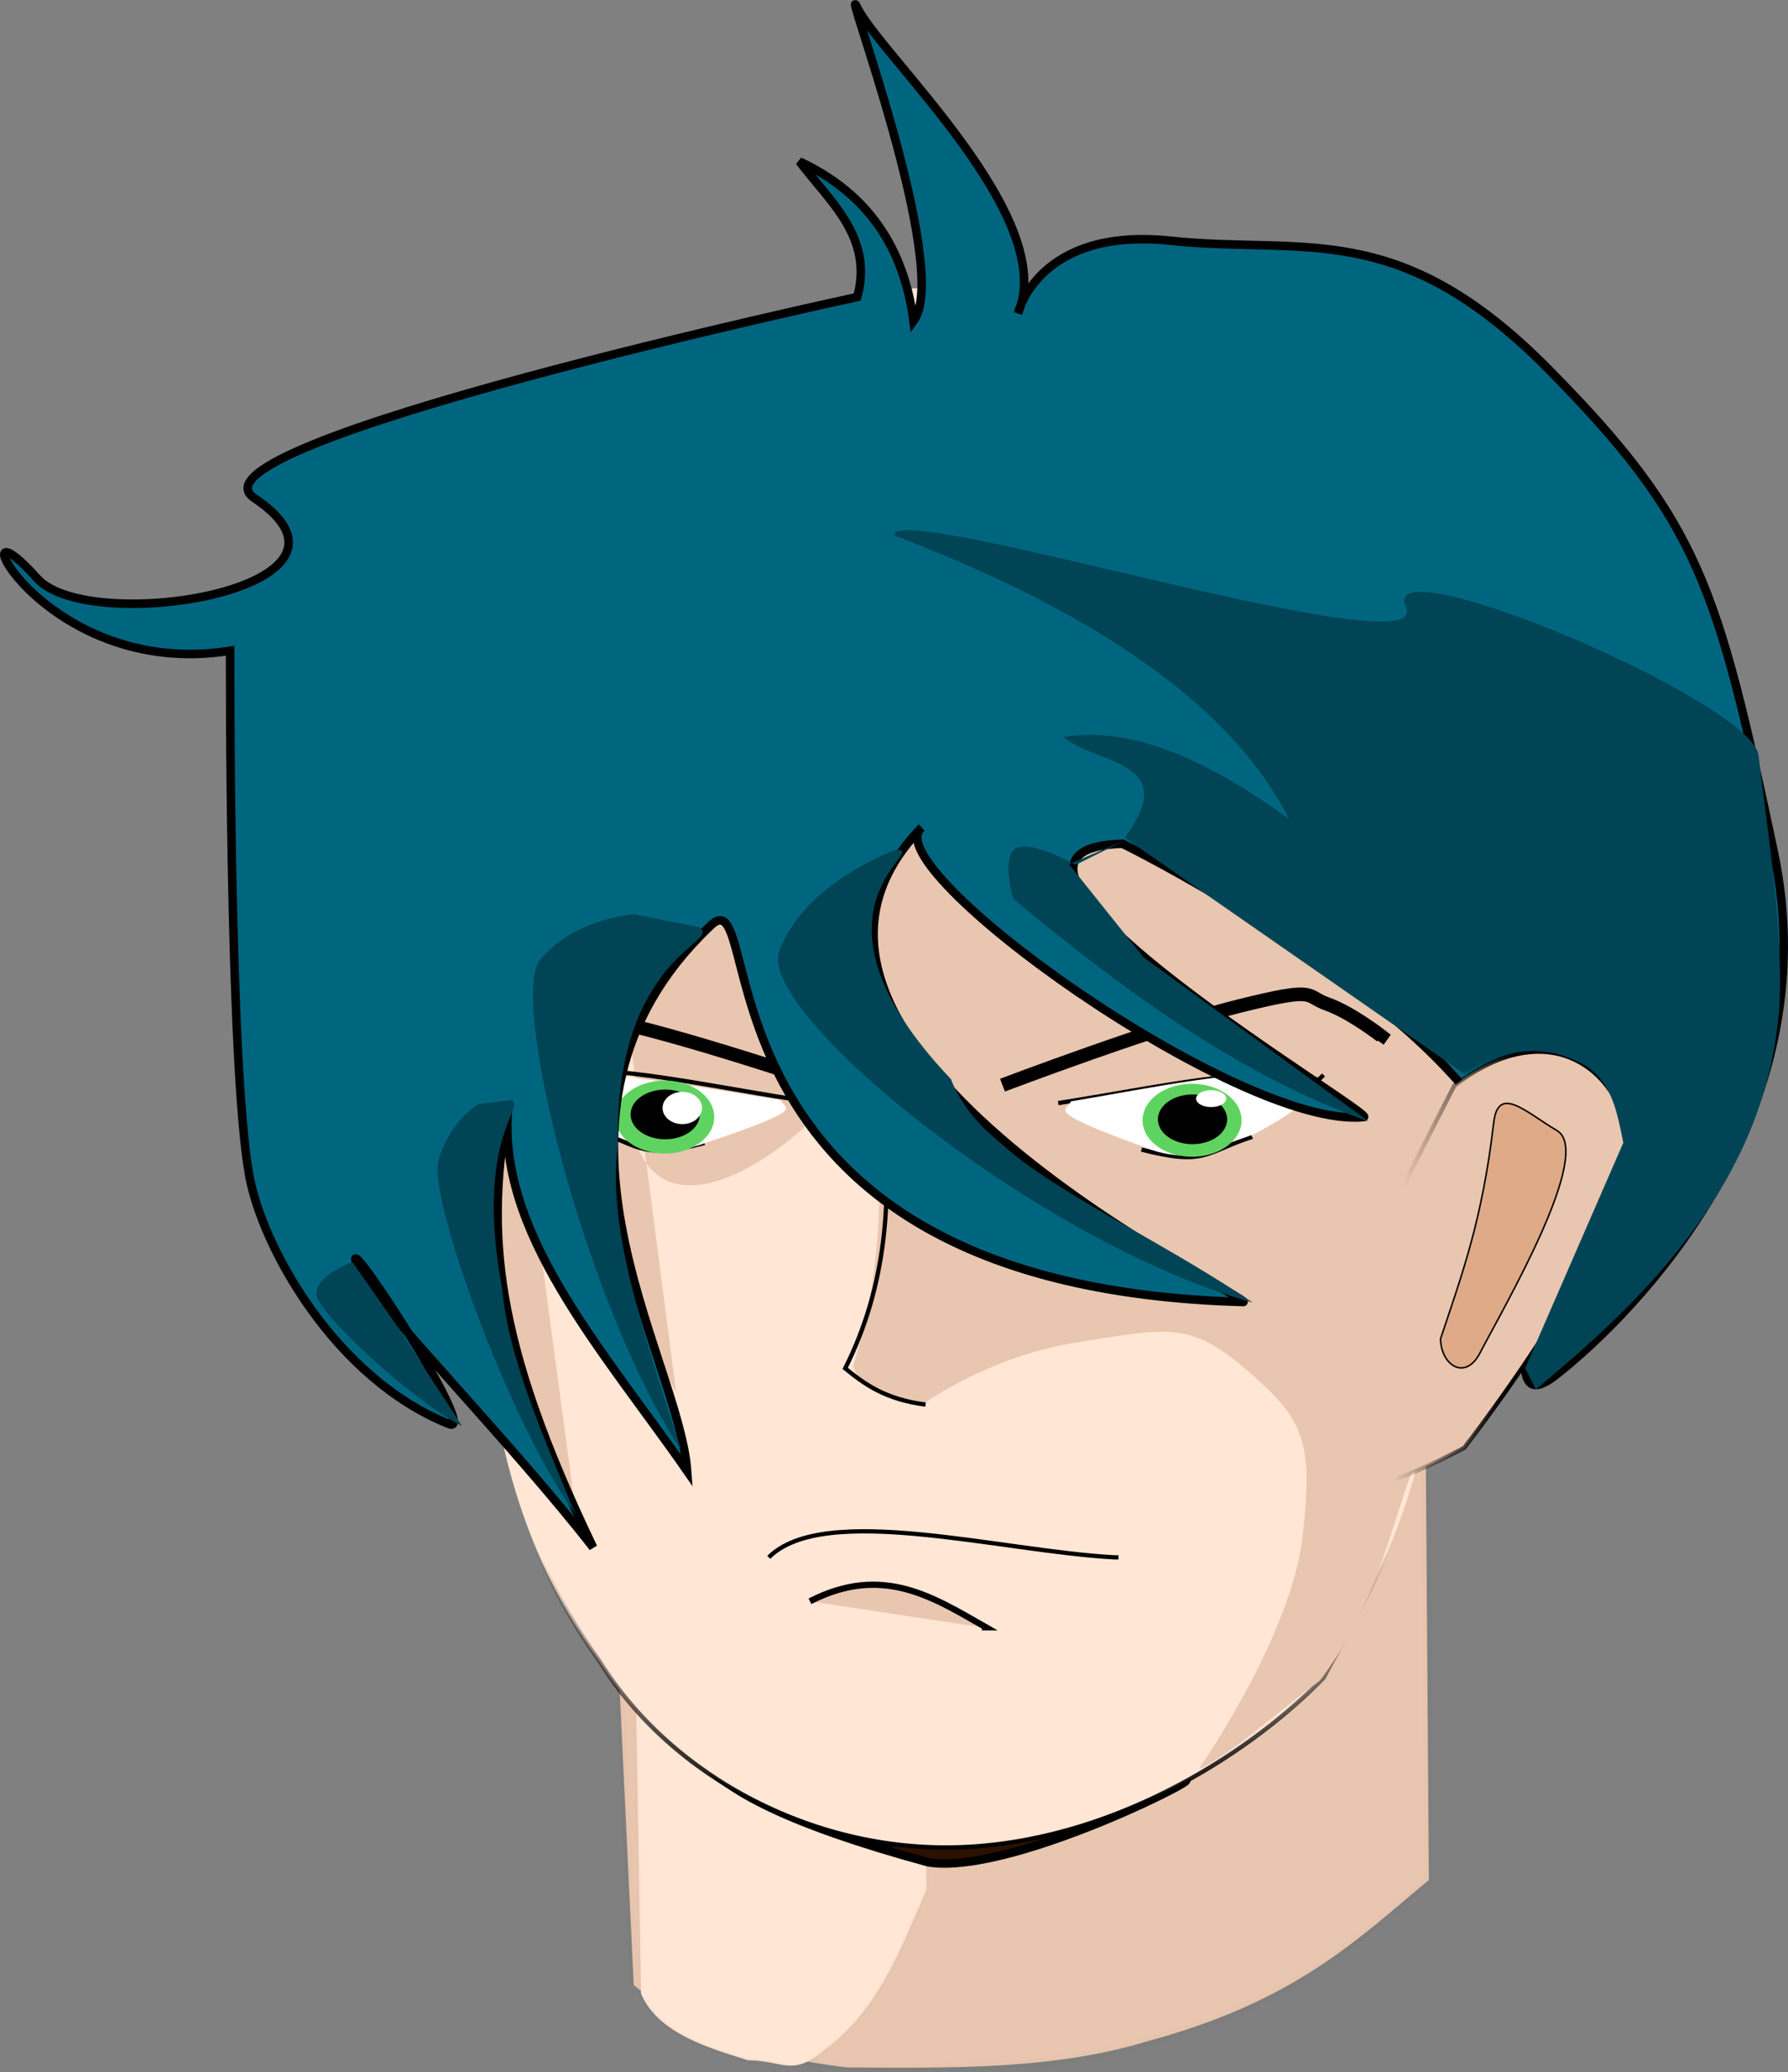
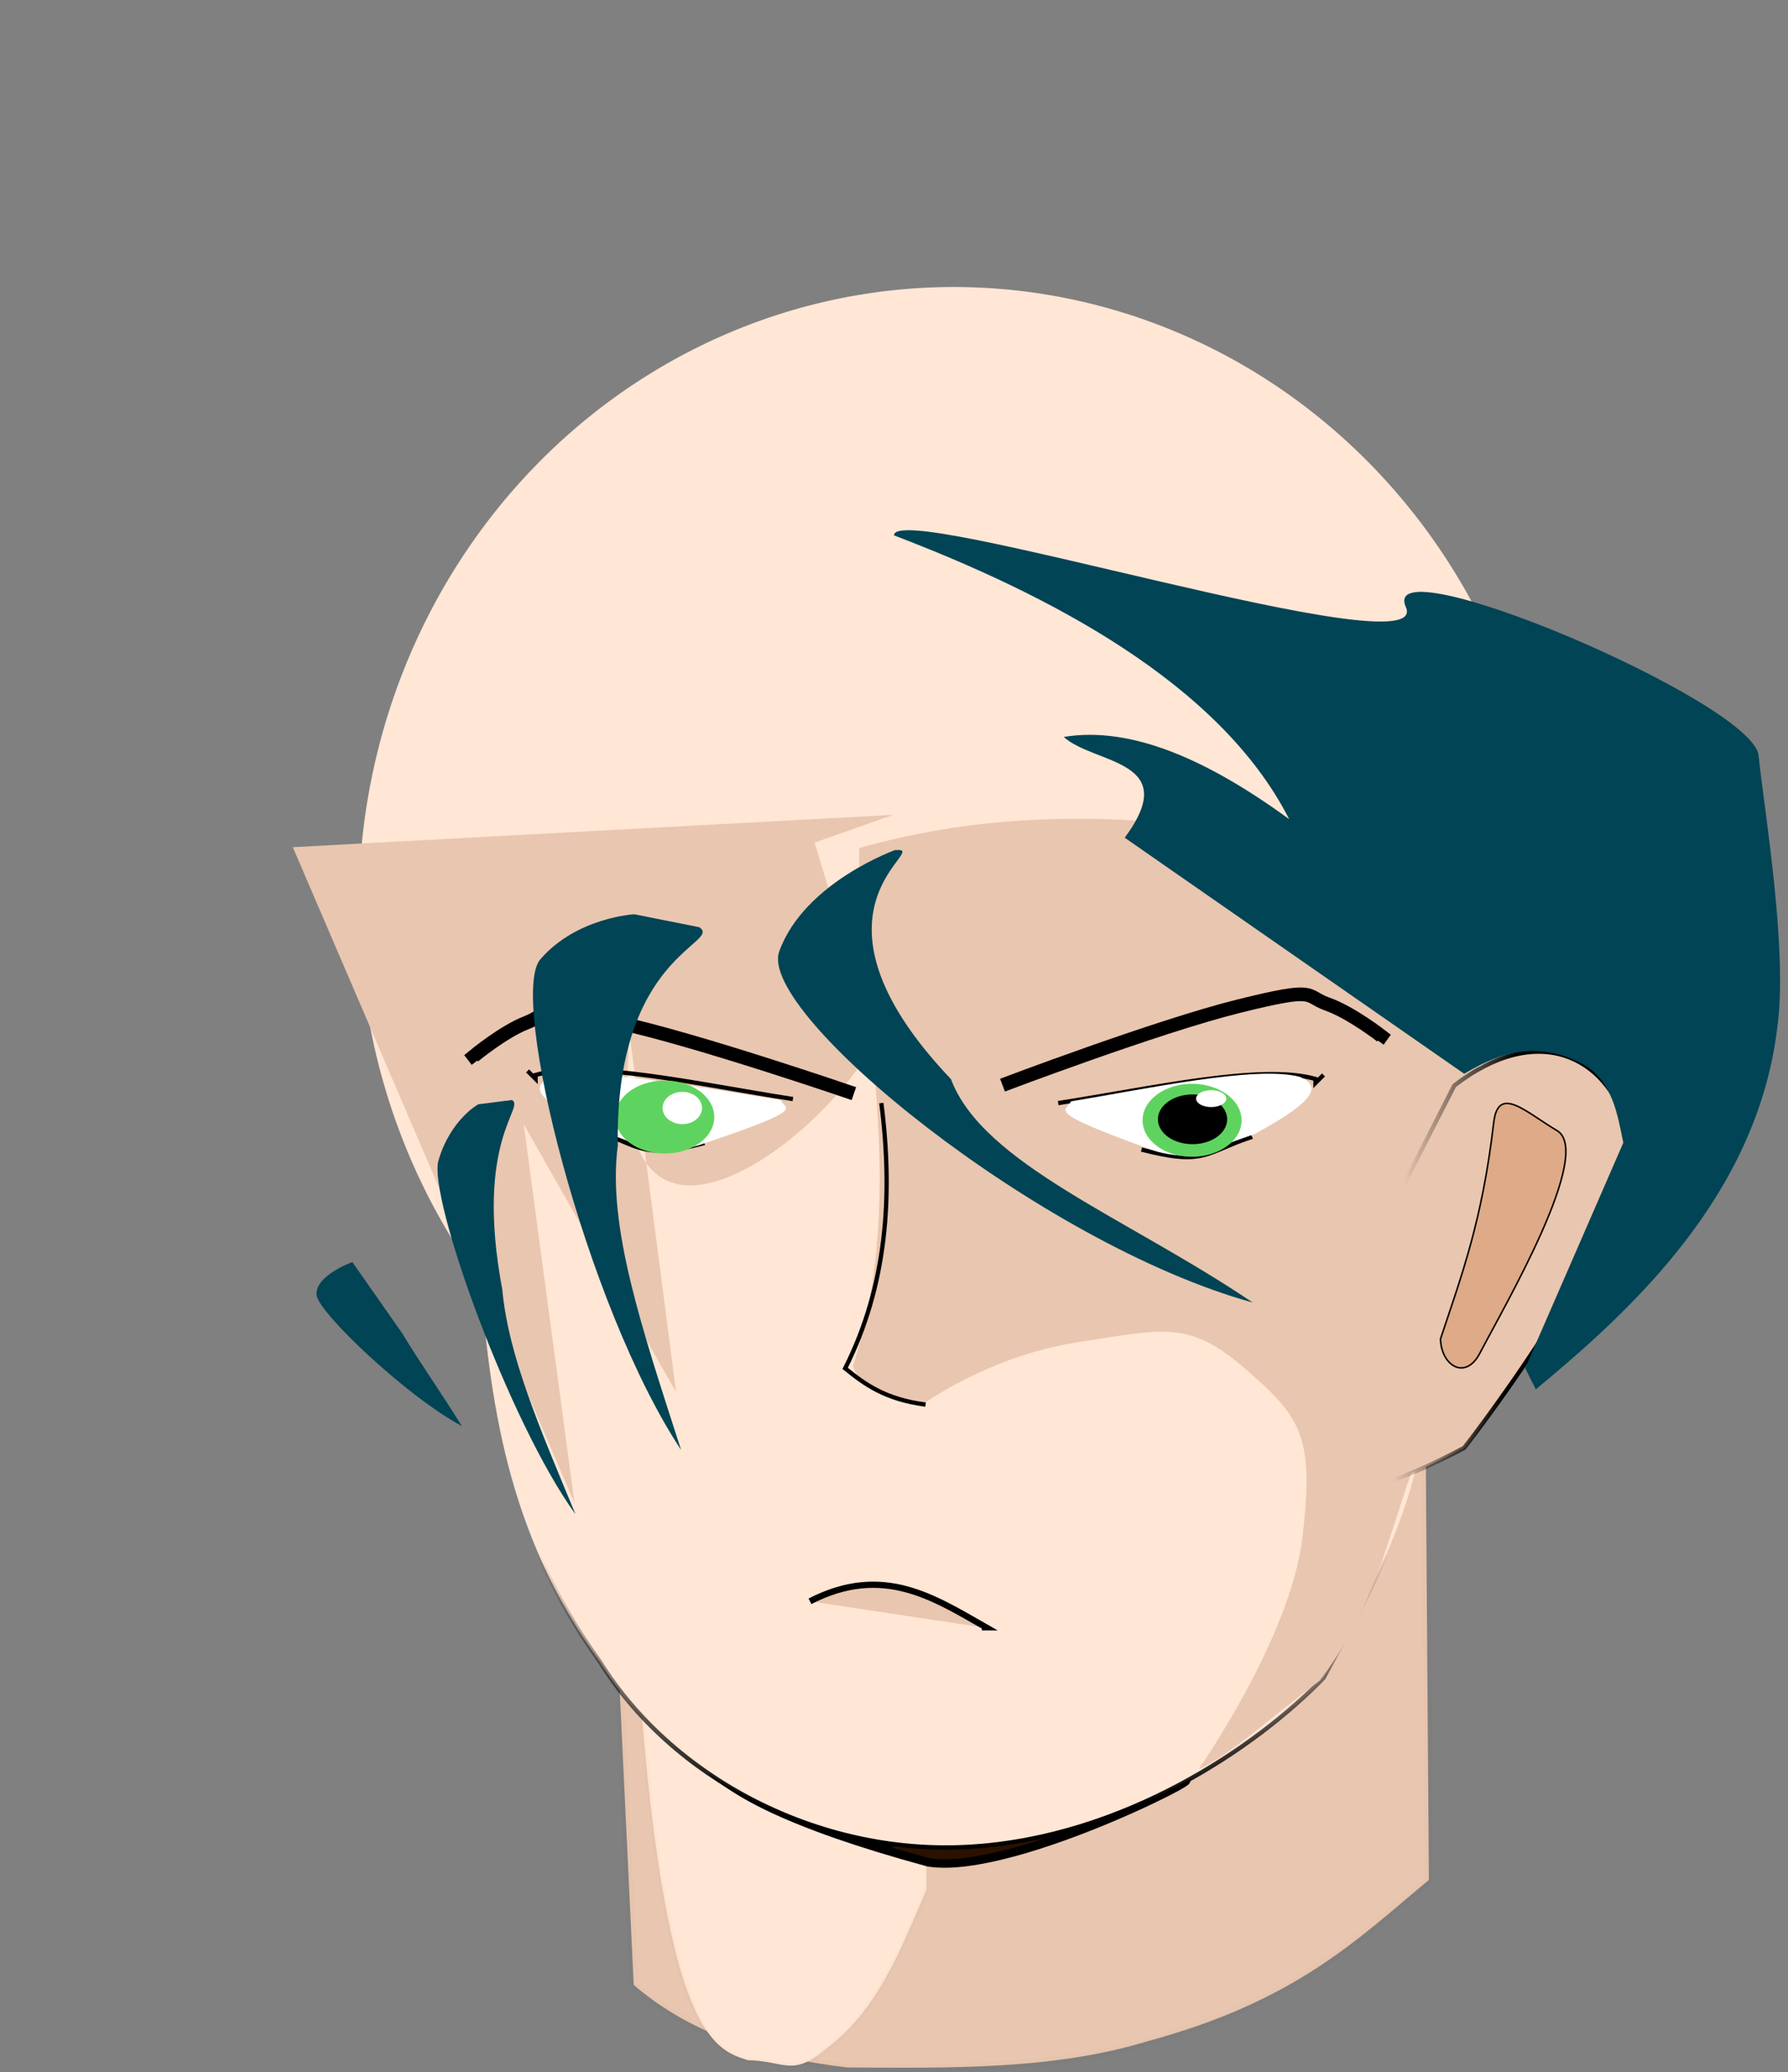
<svg xmlns="http://www.w3.org/2000/svg" xmlns:ns1="http://sodipodi.sourceforge.net/DTD/sodipodi-0.dtd" xmlns:ns2="http://www.inkscape.org/namespaces/inkscape" xmlns:xlink="http://www.w3.org/1999/xlink" width="209.61" height="242.894" id="svg2" ns1:version="0.32" ns2:version="0.46dev+devel" ns2:export-filename="C:\Documents and Settings\Kerk\My Documents\My Pictures\man.png" ns2:export-xdpi="90" ns2:export-ydpi="90" ns1:docbase="C:\Documents and Settings\Kerk\My Documents\My Pictures" ns1:docname="doug26_blue_hair-man.svg" ns2:output_extension="org.inkscape.output.svg.inkscape" version="1.0">
  <rect width="100%" height="100%" fill="#808080" stroke="none" />
  <defs id="defs4">
    <linearGradient ns2:collect="always" id="linearGradient38336">
      <stop style="stop-color:#000000;stop-opacity:1;" offset="0" id="stop38338" />
      <stop style="stop-color:#000000;stop-opacity:0;" offset="1" id="stop38340" />
    </linearGradient>
    <linearGradient id="linearGradient27490">
      <stop style="stop-color:#afc6e9;stop-opacity:1;" offset="0" id="stop27492" />
      <stop id="stop27498" offset="1" style="stop-color:#afc6e9;stop-opacity:0.498;" />
      <stop style="stop-color:#afc6e9;stop-opacity:0.247;" offset="1" id="stop27500" />
      <stop style="stop-color:#93a7ac;stop-opacity:0" offset="1" id="stop27494" />
    </linearGradient>
    <linearGradient ns2:collect="always" id="linearGradient6055">
      <stop style="stop-color:#000000;stop-opacity:1;" offset="0" id="stop6057" />
      <stop style="stop-color:#000000;stop-opacity:0;" offset="1" id="stop6059" />
    </linearGradient>
    <linearGradient ns2:collect="always" id="linearGradient5075">
      <stop style="stop-color:#000000;stop-opacity:1;" offset="0" id="stop5077" />
      <stop style="stop-color:#000000;stop-opacity:0;" offset="1" id="stop5079" />
    </linearGradient>
    <linearGradient ns2:collect="always" xlink:href="#linearGradient5075" id="linearGradient5081" x1="225.519" y1="522.203" x2="225.519" y2="492.043" gradientUnits="userSpaceOnUse" gradientTransform="translate(118.152,-236.304)" />
    <linearGradient ns2:collect="always" xlink:href="#linearGradient6055" id="linearGradient26515" gradientUnits="userSpaceOnUse" gradientTransform="translate(114.87,-232.201)" x1="293.795" y1="449.63" x2="281.133" y2="449.159" />
    <linearGradient ns2:collect="always" xlink:href="#linearGradient38336" id="linearGradient38342" x1="354.212" y1="298.131" x2="354.212" y2="308.958" gradientUnits="userSpaceOnUse" />
  </defs>
  <ns1:namedview id="base" pagecolor="#ffffff" bordercolor="#666666" borderopacity="1.0" gridtolerance="10000" guidetolerance="10" objecttolerance="10" ns2:pageopacity="0.0" ns2:pageshadow="2" ns2:zoom="0.7" ns2:cx="221.89567" ns2:cy="96.38771" ns2:document-units="px" ns2:current-layer="layer6" showguides="true" ns2:guide-bbox="true" ns2:window-width="1024" ns2:window-height="712" ns2:window-x="198" ns2:window-y="261" />
  <g ns2:groupmode="layer" id="layer6" ns2:label="body" transform="translate(-231.608,-73.647)">
    <path style="fill:#e9c6af;fill-opacity:1;fill-rule:evenodd;stroke:#000000;stroke-width:1px;stroke-linecap:butt;stroke-linejoin:miter;stroke-opacity:0.013" d="M 303.703,260.171 L 305.901,306.339 C 311.546,311.189 319.463,314.676 330.964,316.012 C 343.054,316.081 355.189,316.285 366.139,312.934 C 383.539,308.234 390.744,300.985 399.117,294.027 L 398.677,233.789 L 303.703,260.171 z" id="path24556" ns1:nodetypes="ccccccc" />
-     <path ns1:nodetypes="ccccccc" id="path25529" d="M 305.962,261.697 L 306.752,307.352 C 308.779,312.148 315.139,313.837 319.269,315.158 C 323.61,315.226 324.45,317.187 328.382,313.874 C 334.629,309.225 337.217,302.057 340.223,295.177 L 340.065,235.609 L 305.962,261.697 z" style="fill:#ffe6d5;fill-opacity:1;fill-rule:evenodd;stroke:#000000;stroke-width:0.596px;stroke-linecap:butt;stroke-linejoin:miter;stroke-opacity:0.013" />
+     <path ns1:nodetypes="ccccccc" id="path25529" d="M 305.962,261.697 C 308.779,312.148 315.139,313.837 319.269,315.158 C 323.61,315.226 324.45,317.187 328.382,313.874 C 334.629,309.225 337.217,302.057 340.223,295.177 L 340.065,235.609 L 305.962,261.697 z" style="fill:#ffe6d5;fill-opacity:1;fill-rule:evenodd;stroke:#000000;stroke-width:0.596px;stroke-linecap:butt;stroke-linejoin:miter;stroke-opacity:0.013" />
    <path style="fill:#2b1100;fill-rule:evenodd;stroke:#000000;stroke-width:1px;stroke-linecap:butt;stroke-linejoin:miter;stroke-opacity:1" d="M 313.675,279.799 L 335.801,289.744 L 369.19,282.868 C 377.129,279.593 350.813,293.627 340.433,291.961 C 323.99,287.473 316.739,283.544 313.675,279.799 z" id="path25533" ns1:nodetypes="ccccc" />
  </g>
  <g ns2:label="Layer 1" ns2:groupmode="layer" id="layer1" ns1:insensitive="true" transform="translate(-231.608,-73.647)">
    <path ns1:type="arc" style="fill:#ffe6d5;fill-rule:evenodd;stroke:#000000;stroke-width:1px;stroke-linecap:butt;stroke-linejoin:miter;stroke-opacity:0" id="path2160" ns1:cx="225.25885" ns1:cy="416.17087" ns1:rx="69.745415" ns1:ry="72.572937" d="M 295.004,416.171 A 69.745,72.573 0 1 1 155.513,416.171 A 69.745,72.573 0 1 1 295.004,416.171 z" transform="translate(118.152,-236.304)" />
    <path style="fill:#ffe6d5;fill-opacity:1;fill-rule:evenodd;stroke:url(#linearGradient5081);stroke-width:0.5;stroke-linecap:butt;stroke-linejoin:miter;stroke-miterlimit:4;stroke-dasharray:none;stroke-opacity:1" d="M 399.019,221.337 C 365.202,259.638 318.796,254.654 287.803,222.28 C 289.037,237.674 290.841,253.068 301.94,268.463 C 310.236,281.845 327.337,291.21 345.296,290.14 C 363.376,289.063 378.92,278.44 386.766,270.348 C 393.9,257.061 401.635,244.375 399.019,221.337 z" id="path2162" ns1:nodetypes="cccscc" />
    <path style="fill:#e9c6af;fill-rule:evenodd;stroke:#000000;stroke-width:1px;stroke-linecap:butt;stroke-linejoin:miter;stroke-opacity:0" d="M 332.33,173.075 C 332.236,193.299 338.236,212.913 331.616,233.789 C 332.259,235.973 334.847,237.508 339.819,238.248 C 339.819,238.248 347.466,232.639 357.872,231.007 C 368.278,229.376 371.047,228.443 377.654,234.158 C 384.261,239.872 385.674,242.152 384.3,253.864 C 382.926,265.577 372.157,281.007 372.157,281.007 C 375.079,279.958 381.481,274.269 386.323,270.661 C 392.6,262.443 394.236,254.225 397.157,246.007 L 404.3,241.007 L 415.014,226.722 L 423.586,206.007 L 414.3,196.007 L 405.014,199.579 L 402.157,176.007 C 379.135,170.719 356.062,166.308 332.33,173.075 z" id="path20667" ns1:nodetypes="cccssscccccccccc" />
    <path style="fill:#e9c6af;fill-opacity:1;fill-rule:evenodd;stroke:#000000;stroke-width:1px;stroke-linecap:butt;stroke-linejoin:miter;stroke-opacity:0" d="M 336.307,169.172 L 265.934,172.962 L 298.955,249.83 L 293.001,205.441 L 310.864,236.838 L 305.451,195.156 C 302.178,227.301 328.21,207.404 334.141,195.697 L 327.104,172.42 L 336.307,169.172 z" id="path22609" ns1:nodetypes="ccccccccc" />
  </g>
  <g ns2:groupmode="layer" id="layer7" ns2:label="guitar" transform="translate(-231.608,-73.647)" />
  <g ns2:groupmode="layer" id="layer8" ns2:label="trace" transform="translate(-231.608,-73.647)" />
  <g ns2:groupmode="layer" id="layer3" ns2:label="features" ns1:insensitive="true" transform="translate(-231.608,-73.647)">
-     <path style="fill:none;fill-rule:evenodd;stroke:#000000;stroke-width:0.5;stroke-linecap:butt;stroke-linejoin:miter;stroke-miterlimit:4;stroke-dasharray:none;stroke-opacity:1" d="M 321.733,256.21 C 328.234,249.719 348.871,255.496 362.261,256.21 L 362.732,256.21" id="path6064" ns1:nodetypes="ccc" />
    <path style="fill:#e9c6af;fill-opacity:1;fill-rule:evenodd;stroke:#000000;stroke-width:0.732;stroke-linecap:butt;stroke-linejoin:miter;stroke-miterlimit:4;stroke-dasharray:none;stroke-opacity:1" d="M 326.562,261.365 C 335.102,256.97 341.069,260.93 347.185,264.409 L 346.716,264.409" id="path6066" ns1:nodetypes="ccc" />
    <path style="fill:none;fill-rule:evenodd;stroke:#000000;stroke-width:0.5;stroke-linecap:butt;stroke-linejoin:miter;stroke-miterlimit:4;stroke-dasharray:none;stroke-opacity:1" d="M 334.928,202.959 C 336.32,213.887 335.564,224.386 330.687,234.061 C 332.969,235.905 335.366,237.691 340.112,238.303" id="path6068" ns1:nodetypes="ccc" />
  </g>
  <g ns2:groupmode="layer" id="layer2" ns2:label="hair" ns1:insensitive="true" transform="translate(-231.608,-73.647)">
    <path style="fill:none;fill-rule:evenodd;stroke:#000000;stroke-width:1.6;stroke-linecap:butt;stroke-linejoin:miter;stroke-miterlimit:4;stroke-dasharray:none;stroke-opacity:1" d="M 331.709,201.851 C 331.709,201.851 313.403,195.543 303.813,193.461 C 294.223,191.379 296.103,192.455 293.35,193.522 C 290.597,194.589 287.133,197.464 287.133,197.464 L 287.539,197.992" id="path6074" ns1:nodetypes="csscc" />
    <path ns1:nodetypes="csscc" id="path7045" d="M 349.133,200.856 C 349.133,200.856 367.237,193.991 376.759,191.616 C 386.281,189.241 384.435,190.375 387.219,191.357 C 390.004,192.339 393.554,195.106 393.554,195.106 L 393.164,195.647" style="fill:none;fill-rule:evenodd;stroke:#000000;stroke-width:1.6;stroke-linecap:butt;stroke-linejoin:miter;stroke-miterlimit:4;stroke-dasharray:none;stroke-opacity:1" />
  </g>
  <g ns2:groupmode="layer" id="layer4" ns2:label="hair2" ns1:insensitive="true" transform="translate(-231.608,-73.647)">
    <path style="fill:none;fill-rule:evenodd;stroke:#000000;stroke-width:0.5;stroke-linecap:butt;stroke-linejoin:miter;stroke-miterlimit:4;stroke-dasharray:none;stroke-opacity:1" d="M 324.561,202.487 C 313.473,200.769 300.785,197.851 294.4,199.66 L 294.4,200.131 L 293.458,199.189" id="path7049" ns1:nodetypes="cccc" />
    <path style="fill:none;fill-rule:evenodd;stroke:#000000;stroke-width:0.5;stroke-linecap:butt;stroke-linejoin:miter;stroke-miterlimit:4;stroke-dasharray:none;stroke-opacity:1" d="M 314.193,207.642 C 306.766,209.56 306.789,208.012 301.469,206.228 L 301.94,205.286" id="path7051" ns1:nodetypes="ccc" />
    <path ns1:nodetypes="cccc" id="path14805" d="M 355.663,202.959 C 366.751,201.24 379.439,198.322 385.823,200.131 L 385.823,200.602 L 386.766,199.66" style="fill:none;fill-rule:evenodd;stroke:#000000;stroke-width:0.5;stroke-linecap:butt;stroke-linejoin:miter;stroke-miterlimit:4;stroke-dasharray:none;stroke-opacity:1" />
    <path ns1:nodetypes="ccc" id="path14807" d="M 365.426,208.408 C 372.853,210.326 372.83,208.777 378.15,206.994 L 377.678,206.052" style="fill:none;fill-rule:evenodd;stroke:#000000;stroke-width:0.5;stroke-linecap:butt;stroke-linejoin:miter;stroke-miterlimit:4;stroke-dasharray:none;stroke-opacity:1" />
    <path style="fill:#ffffff;fill-rule:evenodd;stroke:#000000;stroke-width:0.88px;stroke-linecap:butt;stroke-linejoin:miter;stroke-opacity:0" d="M 296.215,199.957 C 294.142,200.837 293.542,202.169 301.596,206.162 L 308.899,208.526 C 310.847,208.514 312.67,208.273 314.281,207.64 C 326.488,203.548 323.584,203.703 323.116,202.609 C 314.244,201.252 301.306,198.679 296.215,199.957 z" id="path14809" ns1:nodetypes="cccccc" />
    <path ns1:nodetypes="cccccc" id="path17718" d="M 384.019,199.891 C 386.089,200.843 386.689,202.284 378.644,206.605 L 371.35,209.163 C 369.405,209.149 367.584,208.889 365.975,208.203 C 353.783,203.776 356.683,203.944 357.15,202.76 C 366.011,201.292 378.934,198.509 384.019,199.891 z" style="fill:#ffffff;fill-rule:evenodd;stroke:#000000;stroke-width:0.915px;stroke-linecap:butt;stroke-linejoin:miter;stroke-opacity:0" />
    <path ns1:type="arc" style="fill:#5fd35f;fill-opacity:1;fill-rule:evenodd;stroke:#000000;stroke-width:1px;stroke-linecap:butt;stroke-linejoin:miter;stroke-opacity:0" id="path17722" ns1:cx="183.73259" ns1:cy="468.72412" ns1:rx="11.866063" ns1:ry="8.5167713" d="M 195.599,468.724 A 11.866,8.517 0 1 1 195.581,468.253" ns1:start="0" ns1:end="6.2278581" ns1:open="true" transform="matrix(0.489,0,0,0.502,219.693,-30.703)" />
    <path transform="matrix(0.489,0,0,0.502,281.511,-30.321)" ns1:open="true" ns1:end="6.2278581" ns1:start="0" d="M 195.599,468.724 A 11.866,8.517 0 1 1 195.581,468.253" ns1:ry="8.5167713" ns1:rx="11.866063" ns1:cy="468.72412" ns1:cx="183.73259" id="path18693" style="fill:#5fd35f;fill-rule:evenodd;stroke:#000000;stroke-width:1px;stroke-linecap:butt;stroke-linejoin:miter;stroke-opacity:0" ns1:type="arc" />
    <path ns1:type="arc" style="fill:#000000;fill-rule:evenodd;stroke:#000000;stroke-width:1px;stroke-linecap:butt;stroke-linejoin:miter;stroke-opacity:0" id="path18695" ns1:cx="183.73259" ns1:cy="468.72412" ns1:rx="11.866063" ns1:ry="8.5167713" d="M 195.599,468.724 A 11.866,8.517 0 1 1 195.581,468.253" ns1:start="0" ns1:end="6.2278581" ns1:open="true" transform="matrix(0.342,0,0,0.342,308.574,44.56)" />
-     <path transform="matrix(0.342,0,0,0.342,246.755,43.986)" ns1:open="true" ns1:end="6.2278581" ns1:start="0" d="M 195.599,468.724 A 11.866,8.517 0 1 1 195.581,468.253" ns1:ry="8.5167713" ns1:rx="11.866063" ns1:cy="468.72412" ns1:cx="183.73259" id="path18697" style="fill:#000000;fill-rule:evenodd;stroke:#000000;stroke-width:1px;stroke-linecap:butt;stroke-linejoin:miter;stroke-opacity:0" ns1:type="arc" />
-     <path style="fill:#006680;fill-rule:evenodd;stroke:#000000;stroke-width:1px;stroke-linecap:butt;stroke-linejoin:miter;stroke-opacity:1" d="M 414.101,234.763 C 423.055,227.694 446.146,204.603 439.549,173.5 C 432.951,142.397 430.83,134.857 413.158,116.95 C 395.486,99.042 384.412,103.519 368.861,101.869 C 353.309,100.22 350.953,110.352 350.953,110.352 C 355.744,99.173 334.977,80.303 332.103,74.537 C 329.882,70.081 343.258,105.156 338.7,111.295 C 337.601,102.813 333.452,96.364 325.32,92.571 C 328.937,97.327 334.029,101.493 332.103,108.467 C 332.103,108.467 251.987,125.711 261.415,132.03 C 277.17,142.589 242.079,148.276 235.967,141.455 C 225.949,130.274 236.112,153.517 258.587,149.937 C 258.587,149.937 258.443,198.349 260.832,211.462 C 262.365,219.871 270.9,235.26 284.274,240.597 C 288.125,242.133 269.318,213.689 274.018,223.064 C 275.787,226.593 291.766,243.01 301.141,255.056 C 289.484,230.724 288.455,218.234 291.235,203.048 C 289.53,217.906 302.41,232.052 312.164,246.092 C 311.191,232.58 291.775,204.277 314.749,182.313 C 321.983,174.785 310.039,224.415 377.343,226.28 C 379.524,226.341 314.98,196.043 339.643,170.672 C 334.032,175.284 376.714,206.038 391.481,204.603 C 393.275,204.428 340.22,173.256 363.206,172.557 C 363.206,172.557 391.01,186.224 403.733,201.775 C 416.457,217.326 405.147,241.832 414.101,234.763 z" id="path4104" ns1:nodetypes="cssscscccsscsssccccscscss" />
    <path style="fill:#e9c6af;fill-opacity:1;fill-rule:evenodd;stroke:url(#linearGradient26515);stroke-width:0.5;stroke-linecap:butt;stroke-linejoin:miter;stroke-miterlimit:4;stroke-dasharray:none;stroke-opacity:1" d="M 402.093,200.91 L 383.308,237.732 C 386.306,242.672 381.341,254.961 403.261,243.373 C 403.261,243.373 425.106,215.468 422.303,205.643 C 419.99,197.537 411.887,193.316 402.093,200.91 z" id="path5083" ns1:nodetypes="cccsc" />
    <path ns1:type="arc" style="fill:#ffffff;fill-rule:evenodd;stroke:#000000;stroke-width:1px;stroke-linecap:butt;stroke-linejoin:miter;stroke-opacity:0" id="path18704" ns1:cx="183.73259" ns1:cy="468.72412" ns1:rx="11.866063" ns1:ry="8.5167713" d="M 195.599,468.724 A 11.866,8.517 0 1 1 195.581,468.253" ns1:start="0" ns1:end="6.2278581" ns1:open="true" transform="matrix(0.195,0,0,0.222,275.769,99.478)" />
    <path transform="matrix(0.149,0,0,0.116,346.22,148.064)" ns1:open="true" ns1:end="6.2278581" ns1:start="0" d="M 195.599,468.724 A 11.866,8.517 0 1 1 195.581,468.253" ns1:ry="8.5167713" ns1:rx="11.866063" ns1:cy="468.72412" ns1:cx="183.73259" id="path18706" style="fill:#ffffff;fill-rule:evenodd;stroke:#000000;stroke-width:1px;stroke-linecap:butt;stroke-linejoin:miter;stroke-opacity:0" ns1:type="arc" />
  </g>
  <g ns2:groupmode="layer" id="layer5" ns2:label="highlight" ns1:insensitive="true" transform="translate(-231.608,-73.647)">
    <path style="fill:#004455;fill-opacity:1;fill-rule:evenodd;stroke:#000000;stroke-width:1px;stroke-linecap:butt;stroke-linejoin:miter;stroke-opacity:0" d="M 410.408,234.033 L 411.652,236.521 C 422.685,227.376 437.516,213.933 439.945,194.237 C 441.259,185.1 438.409,168.481 437.768,162.213 C 437.128,155.944 393.051,137.24 396.417,144.802 C 399.784,152.363 336.411,132.123 336.411,136.407 C 354.45,143.294 374.617,153.696 382.737,169.675 C 373.176,162.701 364.216,158.734 356.31,160.036 C 359.895,163.288 370.273,162.658 363.461,171.851 L 403.257,199.522 C 406.722,197.505 411.265,195.367 416.937,198.279 C 420.666,200.192 421.229,204.363 421.912,207.606 L 410.408,234.033 z" id="path18713" ns1:nodetypes="ccczzcccccscc" />
-     <path style="fill:#004455;fill-opacity:1;fill-rule:evenodd;stroke:#000000;stroke-width:1px;stroke-linecap:butt;stroke-linejoin:miter;stroke-opacity:0" d="M 363.461,172.162 L 356.931,174.96 L 365.637,185.842 L 392.064,205.119 C 377.198,199.84 363.623,190.04 350.402,179.002 C 350.402,179.002 348.925,174.105 350.713,173.095 C 352.501,172.084 357.553,174.96 357.553,174.96 L 357.864,174.96" id="path19684" ns1:nodetypes="cccccscc" />
    <path id="path20655" d="M 336.516,173.313 C 341.368,172.814 323.779,179.82 343.09,200.153 C 346.843,210.127 363.714,216.37 378.468,226.344 C 353.497,219.434 320.353,192.41 322.958,185.183 C 325.904,177.014 336.751,173.215 336.751,173.215" style="fill:#004455;fill-opacity:1;fill-rule:evenodd;stroke:#000000;stroke-width:1.454px;stroke-linecap:butt;stroke-linejoin:miter;stroke-opacity:0" ns1:nodetypes="cccsc" />
    <path ns1:nodetypes="cccsc" style="fill:#004455;fill-opacity:1;fill-rule:evenodd;stroke:#000000;stroke-width:1.094px;stroke-linecap:butt;stroke-linejoin:miter;stroke-opacity:0" d="M 313.588,182.343 C 316.365,184.217 303.672,185.465 304.032,207.927 C 302.805,217.351 306.753,229.076 311.453,243.619 C 300.249,226.679 291.194,190.452 294.953,186.102 C 299.202,181.185 305.974,180.823 305.974,180.823" id="path20661" />
    <path id="path20663" d="M 291.623,202.6 C 293.244,203.454 287.195,207.254 290.488,224.801 C 291.194,232.469 294.756,240.793 299.078,251.163 C 291.236,240.357 281.771,213.939 283.01,209.69 C 284.41,204.888 287.679,203.099 287.679,203.099" style="fill:#004455;fill-opacity:1;fill-rule:evenodd;stroke:#000000;stroke-width:0.705px;stroke-linecap:butt;stroke-linejoin:miter;stroke-opacity:0" ns1:nodetypes="cccsc" />
    <path ns1:nodetypes="ccsc" style="fill:#004455;fill-opacity:1;fill-rule:evenodd;stroke:#000000;stroke-width:0.364px;stroke-linecap:butt;stroke-linejoin:miter;stroke-opacity:0" d="M 278.786,229.986 C 280.704,233.186 283.224,236.758 285.754,240.821 C 279.328,237.399 268.895,227.492 268.718,225.459 C 268.519,223.162 272.916,221.599 272.916,221.599" id="path20665" />
    <path ns1:nodetypes="ccsss" id="path23582" d="M 406.717,205.252 C 405.372,216.764 402.975,223.107 400.479,230.612 C 400.571,233.791 403.424,235.492 405.093,232.283 C 407.958,226.775 418.498,208.753 414.13,206.179 C 410.481,204.028 407.243,200.746 406.717,205.252 z" style="fill:#deaa87;fill-opacity:1;fill-rule:evenodd;stroke:#000000;stroke-width:0.18;stroke-linecap:butt;stroke-linejoin:miter;stroke-miterlimit:4;stroke-dasharray:none;stroke-opacity:1" />
  </g>
</svg>